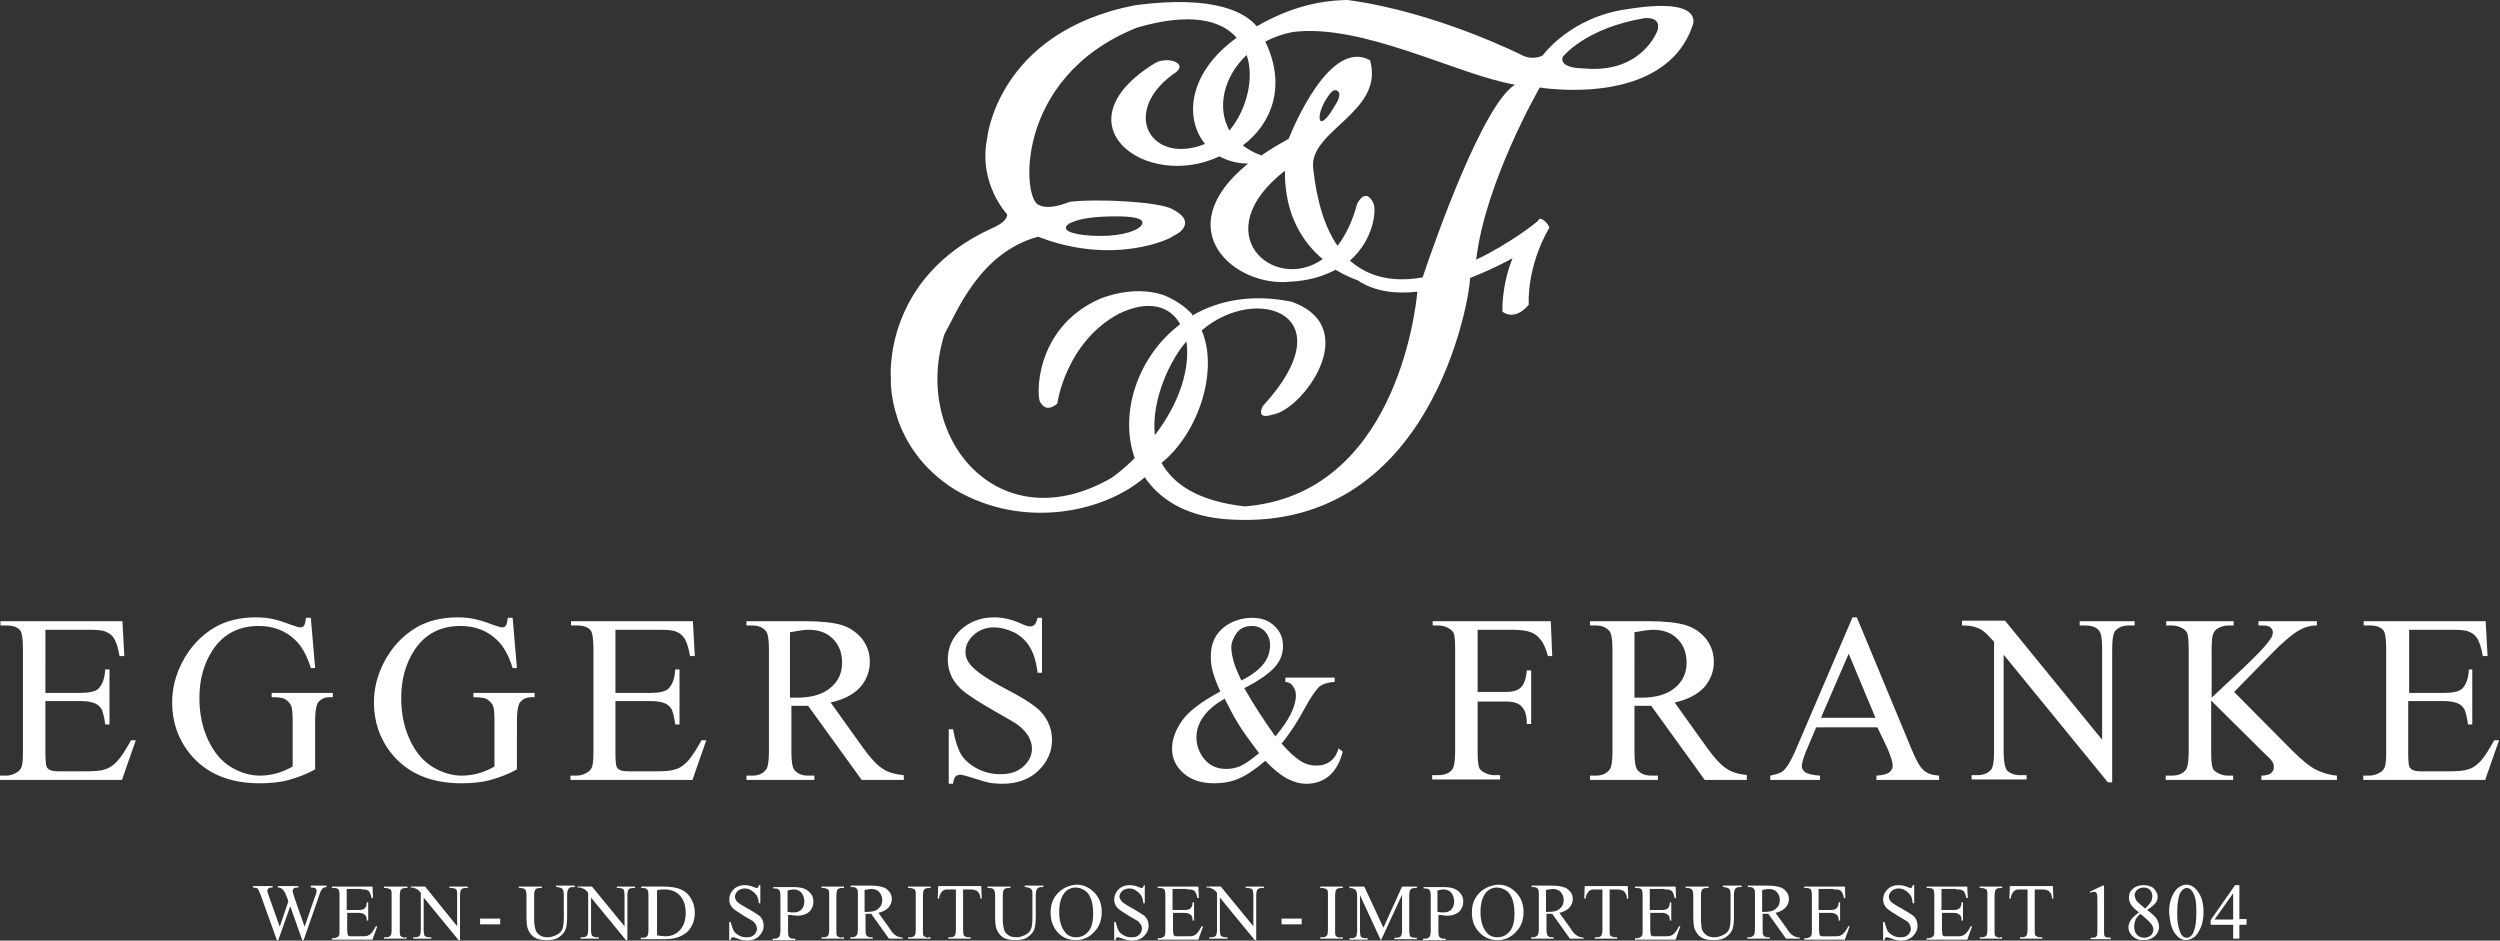
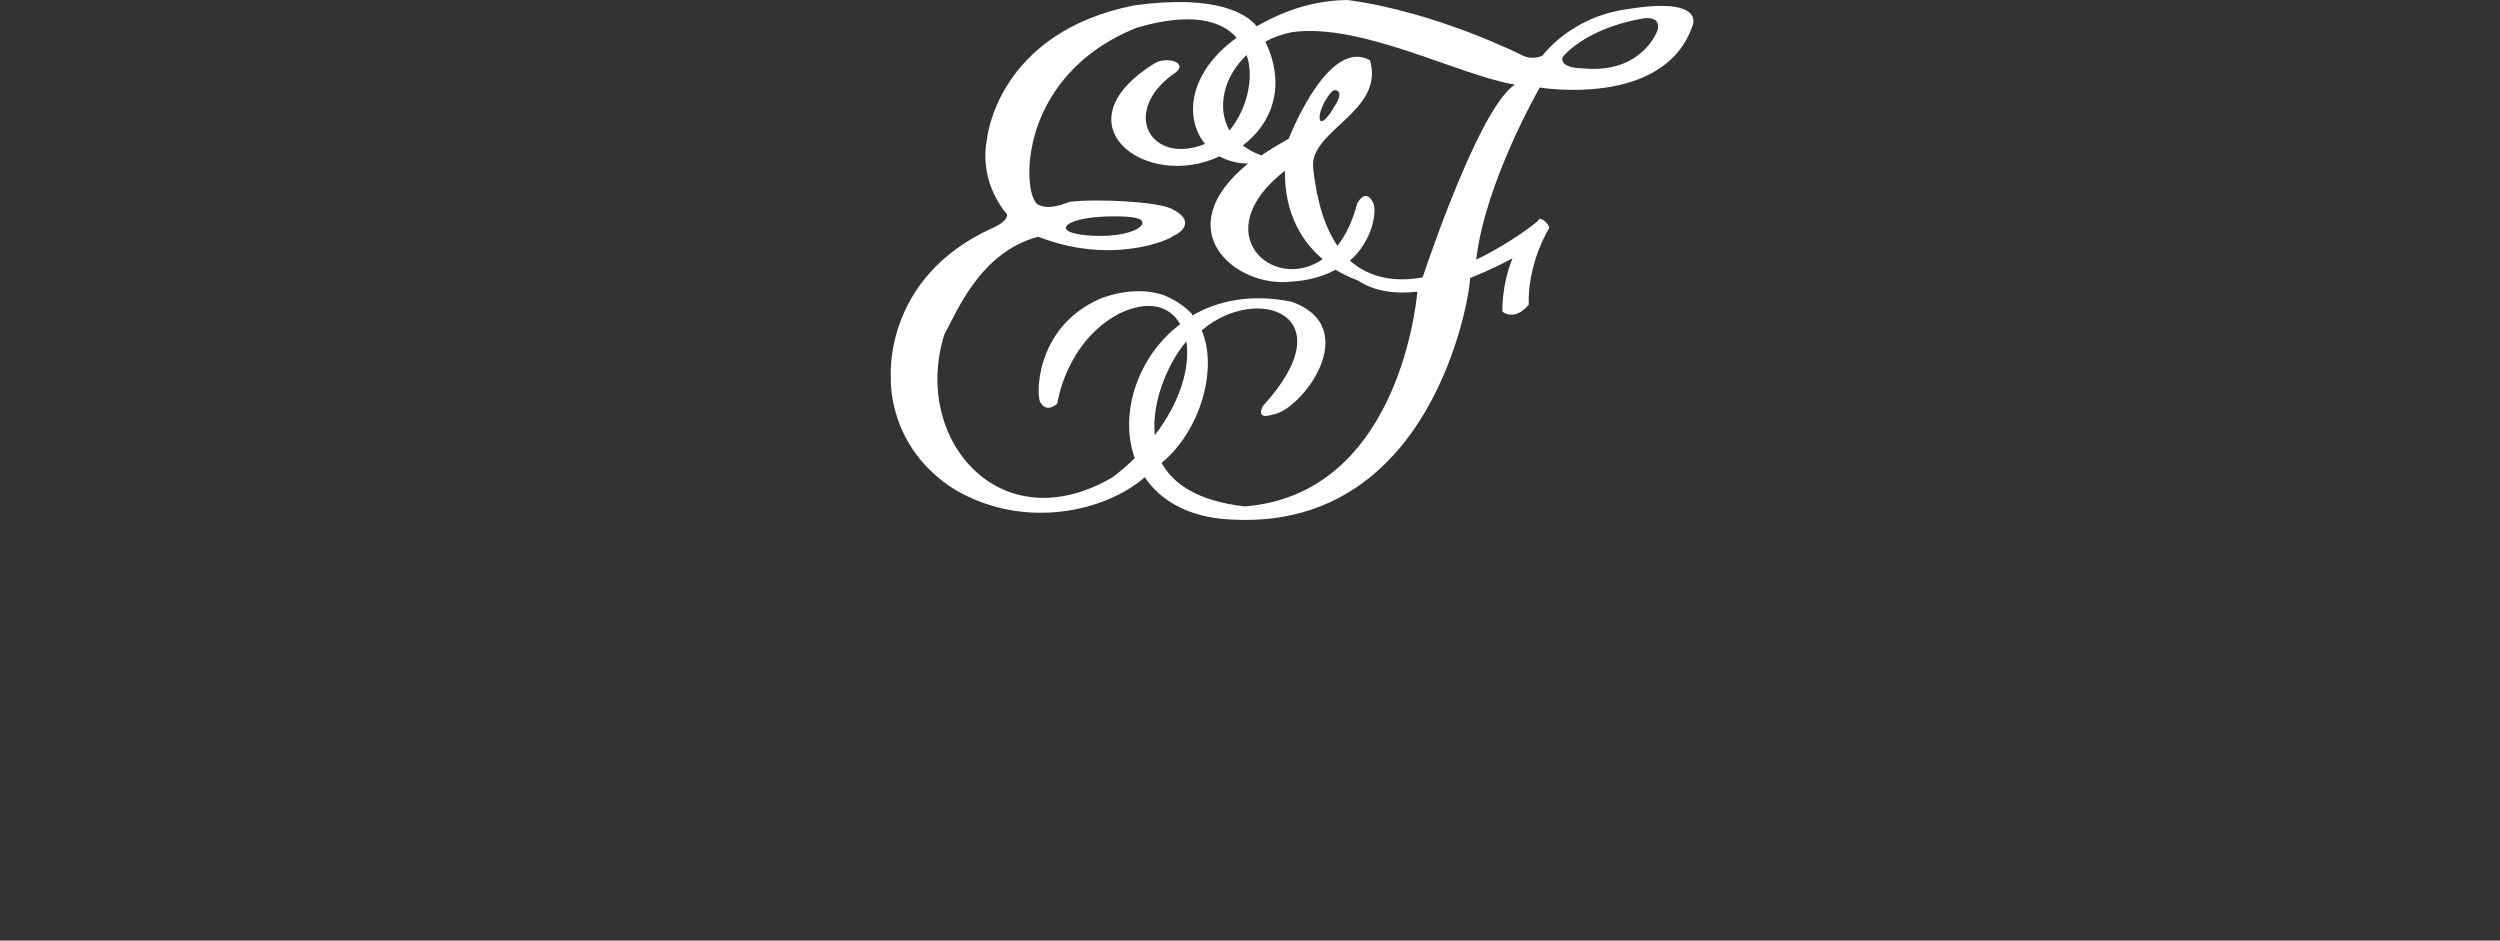
<svg xmlns="http://www.w3.org/2000/svg" xmlns:xlink="http://www.w3.org/1999/xlink" version="1.1" id="Ebene_1" x="0px" y="0px" style="enable-background:new 0 0 1004 650;" xml:space="preserve" viewBox="240.7 170.3 522.8 196.7">
  <rect x="240.7" y="170.3" width="522.8" height="196.7" fill="#333333" stroke="none" />
  <style type="text/css"> .st0{clip-path:url(#SVGID_00000175303942867803613050000016335102132441700785_);fill:#FFFFFF;} .st1{fill:#FFFFFF;} </style>
  <g>
    <defs>
-       <rect id="SVGID_1_" x="240.9" y="299.4" width="522.6" height="67.5" />
-     </defs>
+       </defs>
    <clipPath id="SVGID_00000008125683838194515240000011995780043336361635_">
      <use xlink:href="#SVGID_1_" style="overflow:visible;" />
    </clipPath>
    <path style="clip-path:url(#SVGID_00000008125683838194515240000011995780043336361635_);fill:#FFFFFF;" d="M703.8,362.6l3.9-5.5 v5.5H703.8z M709,362.6v-7.2h-0.9l-5.1,7.3v1h4.7v2.9h1.3v-2.9h1.5v-1.2H709z M696.2,358.6c0.1-1,0.4-1.7,0.8-2.1 c0.3-0.3,0.6-0.5,1-0.5c0.3,0,0.6,0.1,0.8,0.3c0.3,0.3,0.6,0.7,0.8,1.3c0.3,0.8,0.4,1.9,0.4,3.2c0,1.7-0.1,3-0.4,3.9 c-0.2,0.6-0.4,1.1-0.7,1.3c-0.3,0.3-0.6,0.4-0.9,0.4c-0.6,0-1.1-0.4-1.4-1.2c-0.4-1-0.6-2.2-0.6-3.7 C696,360.5,696,359.5,696.2,358.6 M695.2,365c0.7,1.2,1.6,1.9,2.6,1.9c0.5,0,1.1-0.2,1.7-0.6c0.6-0.4,1-1.1,1.4-2 c0.4-0.9,0.6-2,0.6-3.3c0-1.8-0.4-3.3-1.3-4.4c-0.7-0.9-1.4-1.3-2.3-1.3c-0.5,0-1,0.2-1.5,0.5c-0.6,0.4-1.1,1.1-1.5,2 c-0.4,0.9-0.6,2-0.6,3.2C694.4,362.7,694.7,364,695.2,365 M690.7,363.7c0.2,0.3,0.3,0.7,0.3,1c0,0.5-0.2,0.9-0.5,1.2 c-0.4,0.3-0.8,0.5-1.4,0.5c-0.6,0-1.1-0.2-1.5-0.6c-0.4-0.4-0.6-1-0.6-1.7c0-0.5,0.1-1,0.3-1.5c0.2-0.4,0.6-0.9,1-1.2 C689.5,362.4,690.3,363.1,690.7,363.7 M687.9,359.1c-0.3-0.3-0.5-0.5-0.6-0.8c-0.1-0.3-0.2-0.6-0.2-0.8c0-0.4,0.2-0.8,0.5-1.1 c0.4-0.3,0.8-0.5,1.4-0.5c0.6,0,1,0.2,1.3,0.5c0.3,0.3,0.5,0.8,0.5,1.3c0,0.4-0.1,0.8-0.3,1.2c-0.2,0.3-0.6,0.8-1.2,1.4 L687.9,359.1z M686.3,362.7c-0.3,0.5-0.5,1-0.5,1.5c0,0.6,0.2,1.2,0.7,1.7c0.6,0.7,1.4,1,2.5,1c1,0,1.7-0.3,2.3-0.8 c0.6-0.6,0.9-1.2,0.9-2c0-0.6-0.2-1.2-0.6-1.8c-0.3-0.4-0.9-1-1.9-1.7c0.9-0.6,1.5-1.1,1.8-1.5c0.3-0.4,0.4-0.8,0.4-1.3 c0-0.6-0.3-1.2-0.8-1.7c-0.5-0.5-1.3-0.7-2.2-0.7c-0.9,0-1.7,0.3-2.2,0.8c-0.6,0.5-0.8,1.1-0.8,1.8c0,0.5,0.1,0.9,0.4,1.4 c0.2,0.4,0.8,1,1.7,1.7C687.2,361.7,686.6,362.2,686.3,362.7 M677.8,357c0.4-0.2,0.6-0.2,0.8-0.2c0.1,0,0.3,0,0.4,0.1 c0.1,0.1,0.2,0.2,0.2,0.4c0.1,0.2,0.1,0.7,0.1,1.5v6c0,0.7,0,1.1-0.1,1.2c-0.1,0.1-0.2,0.2-0.3,0.3c-0.1,0.1-0.5,0.1-1,0.1v0.3h4.2 v-0.3c-0.5,0-0.8-0.1-1-0.1c-0.2-0.1-0.3-0.2-0.3-0.3c-0.1-0.2-0.1-0.5-0.1-1.2v-9.3h-0.3l-2.7,1.3L677.8,357z M661,355.6l-0.1,2.6 h0.3c0-0.5,0.2-0.9,0.4-1.2c0.2-0.3,0.4-0.5,0.7-0.6c0.2-0.1,0.6-0.1,1.1-0.1h1.3v8.4c0,0.6-0.1,1-0.2,1.2c-0.2,0.3-0.5,0.4-1,0.4 h-0.4v0.3h4.7v-0.3h-0.4c-0.4,0-0.7-0.1-1-0.3c-0.2-0.2-0.2-0.6-0.2-1.3v-8.4h1.6c0.5,0,0.8,0.1,1.1,0.2c0.3,0.1,0.5,0.4,0.7,0.7 c0.1,0.2,0.2,0.5,0.2,1h0.3l-0.1-2.6H661z M658.9,366.4c-0.3,0-0.5-0.1-0.7-0.2c-0.2-0.1-0.3-0.2-0.3-0.3c-0.1-0.2-0.1-0.5-0.1-1.1 v-7.1c0-0.7,0.1-1.1,0.2-1.3c0.2-0.3,0.5-0.4,1-0.4h0.4v-0.3h-4.7v0.3h0.4c0.3,0,0.5,0.1,0.8,0.2c0.2,0.1,0.3,0.2,0.3,0.3 c0.1,0.2,0.1,0.6,0.1,1.1v7.1c0,0.7-0.1,1.1-0.2,1.2c-0.2,0.3-0.5,0.4-1,0.4h-0.4v0.3h4.7v-0.3H658.9z M649.8,356.3 c0.5,0,0.9,0,1.1,0.1c0.3,0.1,0.5,0.3,0.6,0.5c0.1,0.2,0.3,0.6,0.4,1.2h0.3l-0.1-2.4h-8.5v0.3h0.4c0.5,0,0.8,0.1,1,0.3 c0.1,0.2,0.2,0.6,0.2,1.3v7.2c0,0.5,0,0.9-0.1,1.1c-0.1,0.2-0.2,0.3-0.4,0.4c-0.2,0.1-0.5,0.2-0.7,0.2h-0.4v0.3h8.5l1-2.8h-0.3 c-0.3,0.7-0.7,1.2-1,1.5c-0.3,0.3-0.5,0.4-0.8,0.5c-0.3,0.1-0.7,0.1-1.4,0.1h-1.9c-0.3,0-0.5,0-0.6-0.1c-0.1-0.1-0.2-0.1-0.2-0.3 c0-0.1-0.1-0.4-0.1-0.9v-3.6h2.4c0.5,0,0.8,0.1,1,0.2c0.2,0.1,0.4,0.3,0.5,0.4c0.1,0.2,0.2,0.5,0.2,1h0.3V359h-0.3 c0,0.6-0.2,1.1-0.5,1.3c-0.2,0.2-0.6,0.3-1.3,0.3h-2.4v-4.4H649.8z M640.7,355.4c-0.1,0.3-0.1,0.4-0.2,0.5 c-0.1,0.1-0.2,0.1-0.3,0.1c-0.1,0-0.3-0.1-0.6-0.2c-0.7-0.3-1.3-0.4-1.9-0.4c-0.9,0-1.7,0.3-2.3,0.9c-0.6,0.6-0.9,1.3-0.9,2.1 c0,0.4,0.1,0.9,0.3,1.2c0.2,0.4,0.5,0.7,0.9,1c0.4,0.3,1.1,0.7,2,1.3c0.9,0.5,1.5,0.9,1.7,1c0.3,0.2,0.6,0.5,0.7,0.8 c0.1,0.3,0.2,0.6,0.2,0.8c0,0.5-0.2,0.9-0.6,1.3c-0.4,0.4-0.9,0.5-1.6,0.5c-0.6,0-1.1-0.1-1.6-0.4c-0.5-0.3-0.9-0.6-1.1-1 c-0.2-0.4-0.4-1-0.6-1.8h-0.3v3.8h0.3c0-0.3,0.1-0.4,0.2-0.5c0.1-0.1,0.2-0.1,0.3-0.1c0.1,0,0.5,0.1,1,0.3s0.9,0.3,1,0.3 c0.3,0,0.6,0.1,0.9,0.1c1,0,1.9-0.3,2.5-0.9c0.6-0.6,1-1.3,1-2.2c0-0.4-0.1-0.9-0.3-1.3c-0.2-0.4-0.5-0.8-0.9-1 c-0.4-0.3-1.1-0.7-2.1-1.3c-1.3-0.7-2.1-1.2-2.4-1.6c-0.2-0.3-0.3-0.6-0.3-0.9c0-0.4,0.2-0.8,0.6-1.2c0.4-0.3,0.8-0.5,1.4-0.5 c0.5,0,1,0.1,1.4,0.4c0.5,0.3,0.8,0.6,1.1,1c0.3,0.4,0.4,1,0.5,1.7h0.3v-3.8H640.7z M624.2,356.3c0.5,0,0.9,0,1.1,0.1 c0.3,0.1,0.5,0.3,0.6,0.5c0.1,0.2,0.3,0.6,0.4,1.2h0.3l-0.1-2.4H618v0.3h0.4c0.5,0,0.8,0.1,1,0.3c0.1,0.2,0.2,0.6,0.2,1.3v7.2 c0,0.5,0,0.9-0.1,1.1c-0.1,0.2-0.2,0.3-0.4,0.4c-0.2,0.1-0.5,0.2-0.7,0.2H618v0.3h8.5l1-2.8h-0.3c-0.3,0.7-0.7,1.2-1,1.5 c-0.3,0.3-0.5,0.4-0.8,0.5c-0.3,0.1-0.7,0.1-1.4,0.1H622c-0.3,0-0.5,0-0.6-0.1c-0.1-0.1-0.2-0.1-0.2-0.3c0-0.1-0.1-0.4-0.1-0.9 v-3.6h2.4c0.5,0,0.8,0.1,1,0.2c0.2,0.1,0.4,0.3,0.5,0.4c0.1,0.2,0.2,0.5,0.2,1h0.3V359h-0.3c0,0.6-0.2,1.1-0.5,1.3 c-0.2,0.2-0.6,0.3-1.3,0.3h-2.4v-4.4H624.2z M609.3,356.4c0.5-0.1,1-0.2,1.3-0.2c0.7,0,1.3,0.2,1.7,0.7c0.4,0.4,0.6,1,0.6,1.7 c0,0.7-0.3,1.3-0.8,1.7c-0.5,0.5-1.3,0.7-2.4,0.7c-0.1,0-0.1,0-0.2,0c-0.1,0-0.2,0-0.3,0V356.4z M617.1,366.4 c-0.6-0.1-1.1-0.2-1.5-0.5c-0.4-0.2-0.8-0.7-1.3-1.5l-2.3-3.2c0.9-0.2,1.6-0.6,2.1-1.1c0.4-0.5,0.7-1.1,0.7-1.8 c0-0.6-0.2-1.2-0.6-1.6c-0.4-0.5-0.9-0.8-1.4-0.9c-0.6-0.2-1.4-0.3-2.6-0.3h-4v0.3h0.4c0.4,0,0.7,0.1,0.9,0.4 c0.2,0.2,0.2,0.6,0.2,1.3v7.1c0,0.6-0.1,1-0.2,1.2c-0.2,0.3-0.5,0.5-1,0.5h-0.4v0.3h4.7v-0.3h-0.4c-0.4,0-0.7-0.1-0.9-0.4 c-0.2-0.2-0.2-0.6-0.2-1.3v-3.2c0.1,0,0.2,0,0.3,0c0.1,0,0.2,0,0.2,0c0.2,0,0.4,0,0.7,0l3.7,5.2h2.9V366.4z M601.5,355.9 c0.4,0,0.7,0.1,0.9,0.4c0.1,0.2,0.2,0.6,0.2,1.3v4.5c0,1.2-0.1,2-0.3,2.5c-0.2,0.5-0.6,0.9-1.2,1.2c-0.6,0.3-1.2,0.5-1.9,0.5 c-0.6,0-1-0.1-1.4-0.3c-0.4-0.2-0.7-0.5-0.9-0.8c-0.2-0.3-0.4-0.7-0.4-1.3c-0.1-0.6-0.1-1-0.1-1.5v-4.8c0-0.6,0.1-1,0.2-1.2 c0.2-0.3,0.5-0.4,1-0.4h0.4v-0.3h-4.8v0.3h0.4c0.4,0,0.7,0.1,0.9,0.3c0.2,0.2,0.3,0.7,0.3,1.3v4.3c0,1.3,0.1,2.2,0.3,2.7 c0.3,0.7,0.7,1.3,1.3,1.7c0.6,0.4,1.5,0.6,2.7,0.6c1.1,0,2-0.2,2.6-0.7c0.6-0.4,1.1-1,1.3-1.6c0.2-0.6,0.3-1.5,0.3-2.6v-4.5 c0-0.6,0.1-1,0.2-1.2c0.2-0.4,0.6-0.5,1-0.5h0.4v-0.3h-3.9v0.3H601.5z M588.8,356.3c0.5,0,0.9,0,1.1,0.1c0.3,0.1,0.5,0.3,0.6,0.5 c0.1,0.2,0.3,0.6,0.4,1.2h0.3l-0.1-2.4h-8.5v0.3h0.4c0.5,0,0.8,0.1,1,0.3c0.1,0.2,0.2,0.6,0.2,1.3v7.2c0,0.5,0,0.9-0.1,1.1 c-0.1,0.2-0.2,0.3-0.4,0.4c-0.2,0.1-0.5,0.2-0.7,0.2h-0.4v0.3h8.5l1-2.8h-0.3c-0.3,0.7-0.7,1.2-1,1.5c-0.3,0.3-0.5,0.4-0.8,0.5 c-0.3,0.1-0.7,0.1-1.4,0.1h-1.9c-0.3,0-0.5,0-0.6-0.1c-0.1-0.1-0.2-0.1-0.2-0.3c0-0.1-0.1-0.4-0.1-0.9v-3.6h2.4 c0.5,0,0.8,0.1,1,0.2c0.2,0.1,0.4,0.3,0.5,0.4c0.1,0.2,0.2,0.5,0.2,1h0.3V359h-0.3c0,0.6-0.2,1.1-0.5,1.3c-0.2,0.2-0.6,0.3-1.3,0.3 h-2.4v-4.4H588.8z M572.1,355.6l-0.1,2.6h0.3c0-0.5,0.2-0.9,0.4-1.2c0.2-0.3,0.4-0.5,0.7-0.6c0.2-0.1,0.6-0.1,1.1-0.1h1.3v8.4 c0,0.6-0.1,1-0.2,1.2c-0.2,0.3-0.5,0.4-1,0.4h-0.4v0.3h4.7v-0.3h-0.4c-0.4,0-0.7-0.1-1-0.3c-0.2-0.2-0.2-0.6-0.2-1.3v-8.4h1.6 c0.5,0,0.8,0.1,1.1,0.2c0.3,0.1,0.5,0.4,0.7,0.7c0.1,0.2,0.2,0.5,0.2,1h0.3l-0.1-2.6H572.1z M564.1,356.4c0.5-0.1,1-0.2,1.3-0.2 c0.7,0,1.3,0.2,1.7,0.7c0.4,0.4,0.6,1,0.6,1.7c0,0.7-0.3,1.3-0.8,1.7c-0.5,0.5-1.3,0.7-2.4,0.7c0,0-0.1,0-0.2,0c-0.1,0-0.2,0-0.3,0 V356.4z M571.9,366.4c-0.6-0.1-1.1-0.2-1.5-0.5c-0.4-0.2-0.8-0.7-1.3-1.5l-2.3-3.2c0.9-0.2,1.6-0.6,2.1-1.1 c0.4-0.5,0.7-1.1,0.7-1.8c0-0.6-0.2-1.2-0.6-1.6c-0.4-0.5-0.9-0.8-1.4-0.9c-0.6-0.2-1.4-0.3-2.6-0.3h-4v0.3h0.4 c0.4,0,0.7,0.1,0.9,0.4c0.2,0.2,0.2,0.6,0.2,1.3v7.1c0,0.6-0.1,1-0.2,1.2c-0.2,0.3-0.5,0.5-1,0.5h-0.4v0.3h4.7v-0.3h-0.4 c-0.4,0-0.7-0.1-0.9-0.4c-0.1-0.2-0.2-0.6-0.2-1.3v-3.2c0.1,0,0.2,0,0.3,0c0.1,0,0.2,0,0.2,0c0.2,0,0.4,0,0.7,0l3.7,5.2h2.9V366.4z M556.3,357.1c0.7,0.9,1.1,2.3,1.1,4.2c0,1.7-0.3,3-1,3.8c-0.7,0.8-1.5,1.2-2.6,1.2c-1,0-1.8-0.4-2.3-1.1c-0.8-1-1.2-2.4-1.2-4.2 c0-1.8,0.4-3.1,1.1-4c0.6-0.7,1.4-1.1,2.4-1.1C554.9,356,555.7,356.4,556.3,357.1 M550.3,356.8c-1.2,1.1-1.8,2.5-1.8,4.3 c0,1.7,0.5,3.1,1.6,4.2c1,1.1,2.3,1.6,3.8,1.6c1.5,0,2.8-0.6,3.8-1.7c1.1-1.1,1.6-2.5,1.6-4.2c0-1.6-0.5-3-1.6-4.1 c-1.1-1.1-2.3-1.6-3.7-1.6C552.6,355.4,551.3,355.9,550.3,356.8 M541.4,356.5c0.4-0.1,0.8-0.2,1.1-0.2c0.5,0,0.9,0.1,1.2,0.3 c0.4,0.2,0.6,0.5,0.8,0.9c0.2,0.4,0.3,0.9,0.3,1.3c0,0.7-0.2,1.3-0.6,1.7c-0.4,0.4-0.9,0.6-1.5,0.6c-0.2,0-0.3,0-0.6,0 c-0.2,0-0.5-0.1-0.8-0.1V356.5z M542.4,361.7c0.3,0,0.6,0.1,0.9,0.1c1.1,0,1.9-0.3,2.5-0.8c0.6-0.6,0.9-1.3,0.9-2.2 c0-0.7-0.2-1.2-0.6-1.7c-0.4-0.5-0.9-0.8-1.4-1c-0.6-0.2-1.3-0.3-2.3-0.3h-4v0.3h0.4c0.4,0,0.7,0.1,0.9,0.4 c0.1,0.2,0.2,0.6,0.2,1.3v7.1c0,0.6-0.1,1-0.2,1.2c-0.2,0.3-0.5,0.5-1,0.5h-0.4v0.3h4.7v-0.3h-0.4c-0.4,0-0.7-0.1-0.9-0.4 c-0.2-0.2-0.2-0.6-0.2-1.3v-3.2C541.7,361.6,542.1,361.6,542.4,361.7 M529.6,366.7l4.3-9.3v7.4c0,0.6-0.1,1-0.2,1.2 c-0.2,0.3-0.5,0.4-1,0.4h-0.4v0.3h4.7v-0.3h-0.4c-0.4,0-0.8-0.1-1-0.3c-0.1-0.2-0.2-0.6-0.2-1.3v-7.2c0-0.6,0.1-1,0.2-1.2 c0.2-0.3,0.5-0.4,1-0.4h0.4v-0.3h-3.1l-3.9,8.6l-4-8.6h-3.1v0.3c0.5,0,0.8,0.1,1,0.2c0.2,0.1,0.3,0.2,0.4,0.4 c0.1,0.2,0.2,0.6,0.2,1.1v7.2c0,0.6-0.1,1-0.2,1.2c-0.2,0.3-0.5,0.4-1,0.4h-0.4v0.3h3.8v-0.3h-0.4c-0.4,0-0.8-0.1-1-0.3 c-0.1-0.2-0.2-0.6-0.2-1.3v-7.4l4.3,9.3H529.6z M521,366.4c-0.3,0-0.5-0.1-0.7-0.2c-0.2-0.1-0.3-0.2-0.3-0.3 c-0.1-0.2-0.1-0.5-0.1-1.1v-7.1c0-0.7,0.1-1.1,0.2-1.3c0.2-0.3,0.5-0.4,1-0.4h0.4v-0.3h-4.7v0.3h0.4c0.3,0,0.5,0.1,0.8,0.2 c0.2,0.1,0.3,0.2,0.3,0.3c0.1,0.2,0.1,0.6,0.1,1.1v7.1c0,0.7-0.1,1.1-0.2,1.2c-0.2,0.3-0.5,0.4-1,0.4h-0.4v0.3h4.7v-0.3H521z M508.7,363.6h4.2v-1.2h-4.2V363.6z M493.1,355.9c0.3,0,0.6,0,0.7,0.1c0.3,0.1,0.6,0.2,0.7,0.3c0.2,0.1,0.4,0.4,0.7,0.7v7.7 c0,0.6-0.1,1-0.2,1.2c-0.2,0.3-0.5,0.4-1,0.4h-0.4v0.3h3.8v-0.3h-0.4c-0.4,0-0.7-0.1-1-0.3c-0.1-0.2-0.2-0.6-0.2-1.3V358l7.3,8.9 h0.3v-9.3c0-0.6,0.1-1,0.2-1.2c0.2-0.3,0.5-0.4,1-0.4h0.4v-0.3h-3.8v0.3h0.4c0.4,0,0.8,0.1,1,0.3c0.1,0.2,0.2,0.6,0.2,1.3v6.4 l-6.8-8.3h-3V355.9z M489,356.3c0.6,0,0.9,0,1.1,0.1c0.3,0.1,0.5,0.3,0.6,0.5c0.1,0.2,0.3,0.6,0.4,1.2h0.3l-0.1-2.4h-8.5v0.3h0.4 c0.5,0,0.8,0.1,1,0.3c0.1,0.2,0.2,0.6,0.2,1.3v7.2c0,0.5,0,0.9-0.1,1.1c-0.1,0.2-0.2,0.3-0.4,0.4c-0.2,0.1-0.5,0.2-0.7,0.2h-0.4 v0.3h8.5l1-2.8h-0.3c-0.4,0.7-0.7,1.2-1,1.5c-0.3,0.3-0.5,0.4-0.8,0.5c-0.3,0.1-0.7,0.1-1.4,0.1h-1.9c-0.3,0-0.5,0-0.6-0.1 c-0.1-0.1-0.2-0.1-0.2-0.3c0-0.1-0.1-0.4-0.1-0.9v-3.6h2.4c0.5,0,0.8,0.1,1,0.2c0.2,0.1,0.4,0.3,0.5,0.4c0.1,0.2,0.2,0.5,0.2,1h0.3 V359h-0.3c0,0.6-0.2,1.1-0.5,1.3c-0.2,0.2-0.6,0.3-1.3,0.3h-2.4v-4.4H489z M479.9,355.4c-0.1,0.3-0.1,0.4-0.2,0.5 c-0.1,0.1-0.2,0.1-0.3,0.1c-0.1,0-0.3-0.1-0.6-0.2c-0.7-0.3-1.3-0.4-1.9-0.4c-0.9,0-1.7,0.3-2.3,0.9c-0.6,0.6-0.9,1.3-0.9,2.1 c0,0.4,0.1,0.9,0.3,1.2c0.2,0.4,0.5,0.7,0.9,1c0.4,0.3,1.1,0.7,2,1.3c0.9,0.5,1.5,0.9,1.7,1c0.3,0.2,0.5,0.5,0.7,0.8 c0.2,0.3,0.2,0.6,0.2,0.8c0,0.5-0.2,0.9-0.6,1.3c-0.4,0.4-0.9,0.5-1.6,0.5c-0.6,0-1.1-0.1-1.6-0.4c-0.5-0.3-0.9-0.6-1.1-1 c-0.2-0.4-0.4-1-0.6-1.8h-0.3v3.8h0.3c0-0.3,0.1-0.4,0.2-0.5c0.1-0.1,0.2-0.1,0.3-0.1c0.1,0,0.5,0.1,1,0.3c0.5,0.2,0.9,0.3,1,0.3 c0.3,0,0.6,0.1,0.9,0.1c1,0,1.9-0.3,2.5-0.9c0.6-0.6,1-1.3,1-2.2c0-0.4-0.1-0.9-0.3-1.3c-0.2-0.4-0.5-0.8-0.9-1 c-0.4-0.3-1.1-0.7-2.1-1.3c-1.3-0.7-2.1-1.2-2.4-1.6c-0.2-0.3-0.4-0.6-0.4-0.9c0-0.4,0.2-0.8,0.6-1.2c0.4-0.3,0.8-0.5,1.4-0.5 c0.5,0,1,0.1,1.4,0.4c0.5,0.3,0.8,0.6,1.1,1c0.3,0.4,0.4,1,0.5,1.7h0.3v-3.8H479.9z M468.2,357.1c0.7,0.9,1.1,2.3,1.1,4.2 c0,1.7-0.3,3-1,3.8c-0.7,0.8-1.5,1.2-2.6,1.2c-1,0-1.8-0.4-2.3-1.1c-0.8-1-1.2-2.4-1.2-4.2c0-1.8,0.4-3.1,1.1-4 c0.6-0.7,1.4-1.1,2.4-1.1C466.8,356,467.6,356.4,468.2,357.1 M462.2,356.8c-1.2,1.1-1.8,2.5-1.8,4.3c0,1.7,0.5,3.1,1.5,4.2 c1,1.1,2.3,1.6,3.8,1.6c1.5,0,2.8-0.6,3.8-1.7c1.1-1.1,1.6-2.5,1.6-4.2c0-1.6-0.5-3-1.6-4.1c-1.1-1.1-2.3-1.6-3.7-1.6 C464.4,355.4,463.2,355.9,462.2,356.8 M455.5,355.9c0.4,0,0.7,0.1,0.9,0.4c0.2,0.2,0.2,0.6,0.2,1.3v4.5c0,1.2-0.1,2-0.3,2.5 c-0.2,0.5-0.6,0.9-1.2,1.2c-0.6,0.3-1.2,0.5-1.9,0.5c-0.6,0-1-0.1-1.4-0.3c-0.4-0.2-0.7-0.5-0.9-0.8c-0.2-0.3-0.3-0.7-0.4-1.3 c-0.1-0.6-0.1-1-0.1-1.5v-4.8c0-0.6,0.1-1,0.2-1.2c0.2-0.3,0.5-0.4,1-0.4h0.4v-0.3h-4.8v0.3h0.4c0.4,0,0.7,0.1,0.9,0.3 c0.2,0.2,0.3,0.7,0.3,1.3v4.3c0,1.3,0.1,2.2,0.3,2.7c0.3,0.7,0.7,1.3,1.3,1.7c0.6,0.4,1.5,0.6,2.7,0.6c1.1,0,2-0.2,2.6-0.7 c0.6-0.4,1.1-1,1.3-1.6c0.2-0.6,0.3-1.5,0.3-2.6v-4.5c0-0.6,0.1-1,0.2-1.2c0.2-0.4,0.6-0.5,1-0.5h0.4v-0.3H455v0.3H455.5z M436.9,355.6l-0.1,2.6h0.3c0-0.5,0.2-0.9,0.4-1.2c0.2-0.3,0.4-0.5,0.7-0.6c0.2-0.1,0.6-0.1,1.1-0.1h1.3v8.4c0,0.6-0.1,1-0.2,1.2 c-0.2,0.3-0.5,0.4-1,0.4H439v0.3h4.7v-0.3h-0.4c-0.4,0-0.7-0.1-1-0.3c-0.1-0.2-0.2-0.6-0.2-1.3v-8.4h1.6c0.5,0,0.8,0.1,1.1,0.2 c0.3,0.1,0.5,0.4,0.7,0.7c0.1,0.2,0.2,0.5,0.2,1h0.3l-0.1-2.6H436.9z M434.8,366.4c-0.3,0-0.5-0.1-0.7-0.2 c-0.2-0.1-0.3-0.2-0.3-0.3c-0.1-0.2-0.1-0.5-0.1-1.1v-7.1c0-0.7,0.1-1.1,0.2-1.3c0.2-0.3,0.5-0.4,1-0.4h0.4v-0.3h-4.7v0.3h0.4 c0.3,0,0.5,0.1,0.8,0.2c0.2,0.1,0.3,0.2,0.3,0.3c0.1,0.2,0.1,0.6,0.1,1.1v7.1c0,0.7-0.1,1.1-0.2,1.2c-0.2,0.3-0.5,0.4-1,0.4h-0.4 v0.3h4.7v-0.3H434.8z M421.6,356.4c0.5-0.1,1-0.2,1.3-0.2c0.7,0,1.3,0.2,1.7,0.7c0.4,0.4,0.6,1,0.6,1.7c0,0.7-0.3,1.3-0.8,1.7 c-0.5,0.5-1.3,0.7-2.4,0.7c0,0-0.1,0-0.2,0c-0.1,0-0.2,0-0.3,0V356.4z M429.5,366.4c-0.6-0.1-1.1-0.2-1.5-0.5 c-0.4-0.2-0.8-0.7-1.3-1.5l-2.3-3.2c0.9-0.2,1.6-0.6,2.1-1.1c0.4-0.5,0.7-1.1,0.7-1.8c0-0.6-0.2-1.2-0.6-1.6 c-0.4-0.5-0.9-0.8-1.4-0.9c-0.6-0.2-1.4-0.3-2.6-0.3h-4v0.3h0.4c0.4,0,0.7,0.1,0.9,0.4c0.2,0.2,0.2,0.6,0.2,1.3v7.1 c0,0.6-0.1,1-0.2,1.2c-0.2,0.3-0.5,0.5-1,0.5h-0.4v0.3h4.7v-0.3h-0.4c-0.4,0-0.7-0.1-0.9-0.4c-0.2-0.2-0.2-0.6-0.2-1.3v-3.2 c0.1,0,0.2,0,0.3,0c0.1,0,0.2,0,0.2,0c0.2,0,0.4,0,0.7,0l3.7,5.2h2.9V366.4z M416.7,366.4c-0.3,0-0.5-0.1-0.7-0.2 c-0.2-0.1-0.3-0.2-0.3-0.3c-0.1-0.2-0.1-0.5-0.1-1.1v-7.1c0-0.7,0.1-1.1,0.2-1.3c0.2-0.3,0.5-0.4,1-0.4h0.4v-0.3h-4.7v0.3h0.4 c0.3,0,0.5,0.1,0.8,0.2c0.2,0.1,0.3,0.2,0.3,0.3c0.1,0.2,0.1,0.6,0.1,1.1v7.1c0,0.7-0.1,1.1-0.2,1.2c-0.2,0.3-0.5,0.4-1,0.4h-0.4 v0.3h4.7v-0.3H416.7z M405.5,356.5c0.4-0.1,0.8-0.2,1.1-0.2c0.5,0,0.9,0.1,1.2,0.3c0.4,0.2,0.6,0.5,0.8,0.9 c0.2,0.4,0.3,0.9,0.3,1.3c0,0.7-0.2,1.3-0.6,1.7c-0.4,0.4-0.9,0.6-1.5,0.6c-0.2,0-0.3,0-0.6,0c-0.2,0-0.5-0.1-0.8-0.1V356.5z M406.5,361.7c0.3,0,0.6,0.1,0.9,0.1c1.1,0,1.9-0.3,2.5-0.8c0.6-0.6,0.9-1.3,0.9-2.2c0-0.7-0.2-1.2-0.6-1.7c-0.4-0.5-0.9-0.8-1.4-1 c-0.6-0.2-1.4-0.3-2.3-0.3h-4.1v0.3h0.4c0.4,0,0.7,0.1,0.9,0.4c0.1,0.2,0.2,0.6,0.2,1.3v7.1c0,0.6-0.1,1-0.2,1.2 c-0.2,0.3-0.5,0.5-1,0.5h-0.4v0.3h4.7v-0.3h-0.4c-0.4,0-0.7-0.1-0.9-0.4c-0.2-0.2-0.2-0.6-0.2-1.3v-3.2 C405.8,361.6,406.1,361.6,406.5,361.7 M399.4,355.4c-0.1,0.3-0.1,0.4-0.2,0.5c-0.1,0.1-0.2,0.1-0.3,0.1c-0.1,0-0.3-0.1-0.6-0.2 c-0.7-0.3-1.3-0.4-1.9-0.4c-0.9,0-1.7,0.3-2.3,0.9c-0.6,0.6-0.9,1.3-0.9,2.1c0,0.4,0.1,0.9,0.3,1.2c0.2,0.4,0.5,0.7,0.9,1 c0.4,0.3,1.1,0.7,2,1.3c0.9,0.5,1.5,0.9,1.7,1c0.3,0.2,0.5,0.5,0.7,0.8c0.1,0.3,0.2,0.6,0.2,0.8c0,0.5-0.2,0.9-0.6,1.3 c-0.4,0.4-0.9,0.5-1.6,0.5c-0.6,0-1.1-0.1-1.6-0.4c-0.5-0.3-0.9-0.6-1.1-1c-0.2-0.4-0.4-1-0.6-1.8h-0.3v3.8h0.3 c0-0.3,0.1-0.4,0.2-0.5c0.1-0.1,0.2-0.1,0.3-0.1c0.1,0,0.5,0.1,1,0.3c0.5,0.2,0.9,0.3,1,0.3c0.3,0,0.6,0.1,0.9,0.1 c1,0,1.9-0.3,2.5-0.9c0.6-0.6,1-1.3,1-2.2c0-0.4-0.1-0.9-0.3-1.3c-0.2-0.4-0.5-0.8-0.9-1c-0.4-0.3-1.1-0.7-2.1-1.3 c-1.3-0.7-2.1-1.2-2.4-1.6c-0.2-0.3-0.3-0.6-0.3-0.9c0-0.4,0.2-0.8,0.6-1.2c0.4-0.3,0.8-0.5,1.4-0.5c0.5,0,1,0.1,1.4,0.4 c0.5,0.3,0.8,0.6,1.1,1c0.3,0.4,0.4,1,0.5,1.7h0.3v-3.8H399.4z M378,356.5c0.6-0.2,1.2-0.2,1.7-0.2c1.3,0,2.4,0.4,3.2,1.3 c0.8,0.9,1.2,2.1,1.2,3.6c0,1.5-0.4,2.7-1.2,3.6c-0.8,0.9-1.9,1.3-3.1,1.3c-0.5,0-1-0.1-1.7-0.2V356.5z M379.8,366.7 c2.1,0,3.7-0.6,4.8-1.7c0.9-1,1.4-2.3,1.4-3.8c0-1.2-0.3-2.2-0.8-3c-0.5-0.9-1.2-1.5-2.1-1.9c-0.9-0.4-2.1-0.6-3.8-0.6h-4.5v0.3 h0.4c0.4,0,0.7,0.1,0.9,0.4c0.2,0.2,0.2,0.6,0.2,1.3v7.1c0,0.6-0.1,1-0.2,1.2c-0.2,0.3-0.5,0.4-1,0.4h-0.4v0.3H379.8z M361.6,355.9 c0.3,0,0.6,0,0.7,0.1c0.3,0.1,0.6,0.2,0.7,0.3c0.2,0.1,0.4,0.4,0.7,0.7v7.7c0,0.6-0.1,1-0.2,1.2c-0.2,0.3-0.5,0.4-1,0.4h-0.4v0.3 h3.8v-0.3h-0.4c-0.4,0-0.7-0.1-1-0.3c-0.1-0.2-0.2-0.6-0.2-1.3V358l7.3,8.9h0.3v-9.3c0-0.6,0.1-1,0.2-1.2c0.2-0.3,0.5-0.4,1-0.4 h0.4v-0.3h-3.8v0.3h0.4c0.4,0,0.8,0.1,1,0.3c0.1,0.2,0.2,0.6,0.2,1.3v6.4l-6.8-8.3h-3V355.9z M357.5,355.9c0.4,0,0.7,0.1,0.9,0.4 c0.1,0.2,0.2,0.6,0.2,1.3v4.5c0,1.2-0.1,2-0.3,2.5c-0.2,0.5-0.6,0.9-1.2,1.2c-0.6,0.3-1.2,0.5-1.9,0.5c-0.6,0-1-0.1-1.4-0.3 c-0.4-0.2-0.7-0.5-0.9-0.8c-0.2-0.3-0.3-0.7-0.4-1.3c-0.1-0.6-0.1-1-0.1-1.5v-4.8c0-0.6,0.1-1,0.2-1.2c0.2-0.3,0.5-0.4,1-0.4h0.4 v-0.3h-4.8v0.3h0.4c0.4,0,0.7,0.1,0.9,0.3c0.2,0.2,0.3,0.7,0.3,1.3v4.3c0,1.3,0.1,2.2,0.3,2.7c0.3,0.7,0.7,1.3,1.3,1.7 c0.6,0.4,1.5,0.6,2.7,0.6c1.1,0,2-0.2,2.6-0.7c0.6-0.4,1.1-1,1.3-1.6c0.2-0.6,0.3-1.5,0.3-2.6v-4.5c0-0.6,0.1-1,0.2-1.2 c0.2-0.4,0.6-0.5,1-0.5h0.4v-0.3h-3.9v0.3H357.5z M341.1,363.6h4.2v-1.2h-4.2V363.6z M326.6,355.9c0.3,0,0.6,0,0.7,0.1 c0.3,0.1,0.6,0.2,0.7,0.3c0.2,0.1,0.4,0.4,0.7,0.7v7.7c0,0.6-0.1,1-0.2,1.2c-0.2,0.3-0.5,0.4-1,0.4h-0.4v0.3h3.8v-0.3h-0.4 c-0.4,0-0.8-0.1-1-0.3c-0.1-0.2-0.2-0.6-0.2-1.3V358l7.3,8.9h0.3v-9.3c0-0.6,0.1-1,0.2-1.2c0.2-0.3,0.5-0.4,1-0.4h0.4v-0.3h-3.8 v0.3h0.4c0.4,0,0.8,0.1,1,0.3c0.2,0.2,0.2,0.6,0.2,1.3v6.4l-6.7-8.3h-3V355.9z M325.4,366.4c-0.3,0-0.5-0.1-0.7-0.2 c-0.2-0.1-0.3-0.2-0.3-0.3c-0.1-0.2-0.1-0.5-0.1-1.1v-7.1c0-0.7,0.1-1.1,0.2-1.3c0.2-0.3,0.5-0.4,1-0.4h0.4v-0.3H321v0.3h0.4 c0.3,0,0.5,0.1,0.8,0.2c0.2,0.1,0.3,0.2,0.3,0.3c0.1,0.2,0.1,0.6,0.1,1.1v7.1c0,0.7-0.1,1.1-0.2,1.2c-0.2,0.3-0.5,0.4-1,0.4H321 v0.3h4.7v-0.3H325.4z M316.3,356.3c0.5,0,0.9,0,1.1,0.1c0.3,0.1,0.5,0.3,0.6,0.5c0.1,0.2,0.3,0.6,0.4,1.2h0.3l-0.1-2.4h-8.5v0.3 h0.4c0.5,0,0.8,0.1,1,0.3c0.1,0.2,0.2,0.6,0.2,1.3v7.2c0,0.5,0,0.9-0.1,1.1c-0.1,0.2-0.2,0.3-0.4,0.4c-0.2,0.1-0.5,0.2-0.7,0.2 h-0.4v0.3h8.5l1-2.8h-0.3c-0.4,0.7-0.7,1.2-1,1.5c-0.3,0.3-0.5,0.4-0.8,0.5c-0.3,0.1-0.7,0.1-1.4,0.1h-1.9c-0.3,0-0.5,0-0.6-0.1 c-0.1-0.1-0.2-0.1-0.2-0.3c0-0.1-0.1-0.4-0.1-0.9v-3.6h2.4c0.5,0,0.8,0.1,1,0.2c0.2,0.1,0.4,0.3,0.5,0.4c0.1,0.2,0.2,0.5,0.2,1h0.3 V359h-0.3c0,0.6-0.2,1.1-0.5,1.3c-0.2,0.2-0.6,0.3-1.3,0.3h-2.4v-4.4H316.3z M305.7,355.6v0.3c0.3,0,0.6,0,0.8,0.1 c0.1,0,0.2,0.1,0.3,0.2c0.1,0.1,0.1,0.2,0.1,0.4c0,0.3-0.1,0.7-0.4,1.4l-2.1,6.1l-2.1-6c-0.2-0.7-0.4-1.2-0.4-1.5 c0-0.2,0.1-0.4,0.2-0.5c0.1-0.1,0.4-0.2,0.7-0.2h0.3v-0.3h-4.3v0.3c0.2,0,0.4,0,0.5,0.1c0.1,0,0.3,0.1,0.4,0.2 c0.1,0.1,0.2,0.2,0.3,0.3c0.1,0.2,0.3,0.4,0.4,0.7l0.3,0.7l0.3,0.9l-1.8,5.3l-2.2-6.2c-0.2-0.7-0.4-1.1-0.4-1.3 c0-0.2,0.1-0.3,0.2-0.5c0.2-0.1,0.4-0.2,0.7-0.2h0.2v-0.3h-4.1v0.3c0.3,0,0.6,0.1,0.8,0.1c0.2,0.1,0.3,0.3,0.4,0.5 c0.1,0.1,0.2,0.5,0.5,1.2l3.3,9.2h0.3l2.5-7.1l2.5,7.1h0.3l3.1-8.9c0.2-0.7,0.4-1.2,0.5-1.4c0.2-0.3,0.3-0.5,0.5-0.6 c0.2-0.1,0.4-0.2,0.7-0.2v-0.3H305.7z" />
-     <path style="clip-path:url(#SVGID_00000008125683838194515240000011995780043336361635_);fill:#FFFFFF;" d="M753.6,302 c1.6,0,2.8,0.1,3.4,0.4c0.8,0.3,1.4,0.8,1.8,1.5c0.4,0.7,0.8,1.8,1.1,3.6h1l-0.4-7.3h-25.5v0.9h1.2c1.4,0,2.3,0.3,2.9,1 c0.4,0.5,0.6,1.8,0.6,3.9v21.5c0,1.6-0.1,2.7-0.3,3.2c-0.2,0.5-0.5,0.9-1.1,1.2c-0.7,0.4-1.4,0.6-2.2,0.6h-1.2v0.9h25.5l2.9-8.3h-1 c-1.1,2-2.1,3.6-3.1,4.6c-0.8,0.8-1.6,1.3-2.4,1.5c-0.8,0.3-2.2,0.4-4.1,0.4h-5.6c-0.9,0-1.5-0.1-1.9-0.3c-0.3-0.2-0.6-0.4-0.7-0.8 c-0.1-0.3-0.2-1.2-0.2-2.7v-10.9h7.3c1.4,0,2.4,0.2,3.1,0.5c0.7,0.3,1.1,0.8,1.4,1.3c0.2,0.5,0.5,1.5,0.7,3.1h0.9v-11.5H757 c-0.1,1.9-0.6,3.2-1.4,4c-0.6,0.6-1.9,0.9-3.8,0.9h-7.3V302H753.6z M712.9,309.9c2.9-3,4.6-4.7,5-5c1.2-1.1,2.3-2,3.1-2.5 c0.8-0.5,1.6-0.9,2.2-1c0.6-0.2,1.2-0.3,2-0.3v-0.9H713v0.9h0.8c0.8,0,1.4,0.1,1.7,0.4c0.3,0.3,0.5,0.6,0.5,1 c0,0.5-0.2,1.1-0.7,1.7c-1,1.5-3.9,4.4-8.8,8.9c-1.9,1.8-3,2.8-3.3,3.1v-10.1c0-1.6,0.1-2.7,0.3-3.2c0.2-0.5,0.5-0.9,1-1.2 c0.7-0.4,1.5-0.6,2.2-0.6h1.1v-0.9h-14.1v0.9h1.2c0.8,0,1.5,0.2,2.2,0.6c0.5,0.3,0.8,0.6,1,1c0.2,0.6,0.3,1.7,0.3,3.4v21.4 c0,2-0.2,3.2-0.6,3.8c-0.6,0.8-1.6,1.2-3,1.2h-1.2v0.9h14.1v-0.9h-1.1c-0.8,0-1.5-0.2-2.2-0.6c-0.5-0.3-0.9-0.6-1-1.1 c-0.2-0.5-0.3-1.6-0.3-3.3v-10.7l11.4,11.3c0.9,0.8,1.4,1.4,1.5,1.7c0.2,0.3,0.2,0.7,0.2,1.1c0,0.4-0.2,0.7-0.6,1.1 c-0.4,0.3-1.1,0.5-2,0.5v0.9h15.8v-0.9c-1.4-0.1-2.8-0.5-4.3-1.2c-1.4-0.7-3.1-2.1-5.1-4.1L707.9,315L712.9,309.9z M651.1,301.1 c1,0,1.7,0.1,2.2,0.2c1,0.3,1.7,0.6,2.2,1c0.5,0.4,1.2,1.1,2.2,2.2v23c0,1.9-0.2,3-0.5,3.6c-0.6,0.8-1.6,1.3-3,1.3H653v0.9h11.5 v-0.9h-1.2c-1.3,0-2.2-0.3-2.9-1c-0.4-0.5-0.7-1.8-0.7-3.8v-20.4l21.8,26.7h0.9v-27.9c0-1.9,0.2-3,0.5-3.6c0.6-0.8,1.6-1.3,3-1.3 h1.2v-0.9h-11.5v0.9h1.1c1.3,0,2.3,0.3,2.9,1c0.5,0.5,0.7,1.8,0.7,3.8V325l-20.3-24.9h-9V301.1z M621.5,320.4l5.8-13.4l5.6,13.4 H621.5z M635.5,327c0.6,1.5,1,2.7,1,3.4c0,0.5-0.2,1-0.7,1.4c-0.5,0.4-1.4,0.6-2.7,0.7v0.9h13.1v-0.9c-1.4-0.1-2.4-0.4-3.2-1.1 c-0.8-0.7-1.6-2.1-2.5-4.3L629,299.4h-0.9l-11.7,27.3c-1,2.4-1.9,4-2.8,4.8c-0.4,0.4-1.3,0.7-2.7,1v0.9h10.4v-0.9 c-1.6-0.1-2.6-0.4-3.1-0.7c-0.5-0.4-0.7-0.8-0.7-1.3c0-0.6,0.3-1.6,0.8-2.9l2.2-5.2h12.8L635.5,327z M582.6,302.5 c1.6-0.3,2.9-0.5,3.8-0.5c2.1,0,3.8,0.6,5.1,1.9c1.3,1.3,1.9,3,1.9,5c0,2.1-0.8,3.9-2.4,5.2c-1.6,1.4-4,2.1-7.1,2.1 c-0.1,0-0.3,0-0.6,0c-0.2,0-0.5,0-0.8,0V302.5z M606.1,332.4c-1.8-0.2-3.3-0.6-4.4-1.4c-1.1-0.7-2.5-2.2-4-4.3l-6.8-9.5 c2.8-0.6,4.8-1.7,6.2-3.2c1.3-1.5,2-3.3,2-5.3c0-1.9-0.6-3.5-1.7-4.9c-1.2-1.4-2.6-2.3-4.3-2.8c-1.7-0.5-4.3-0.8-7.8-0.8h-12.1v0.9 h1.2c1.3,0,2.2,0.4,2.8,1.1c0.5,0.5,0.7,1.8,0.7,3.9v21.4c0,1.9-0.2,3.1-0.5,3.6c-0.6,0.9-1.6,1.4-3,1.4h-1.2v0.9h14.2v-0.9H586 c-1.2,0-2.2-0.4-2.8-1.1c-0.5-0.5-0.7-1.8-0.7-3.9v-9.6c0.3,0,0.5,0,0.8,0c0.2,0,0.5,0,0.7,0c0.5,0,1.2,0,2,0l11.2,15.5h8.8V332.4z M557,302c1.7,0,3,0.2,3.8,0.5c0.8,0.3,1.5,0.8,2.1,1.6c0.6,0.7,1.1,1.9,1.5,3.4h0.9l-0.3-7.3h-24.7v0.9h1.2c0.8,0,1.5,0.2,2.2,0.6 c0.5,0.3,0.8,0.6,1,1c0.2,0.5,0.3,1.6,0.3,3.3v21.4c0,2-0.2,3.2-0.6,3.8c-0.6,0.8-1.6,1.2-3,1.2h-1.2v0.9h14.2v-0.9h-1.2 c-0.8,0-1.5-0.2-2.2-0.6c-0.5-0.3-0.9-0.6-1-1.1c-0.2-0.5-0.3-1.6-0.3-3.3v-10.4h6c1.1,0,1.9,0.2,2.5,0.5c0.6,0.3,1,0.8,1.3,1.4 c0.3,0.6,0.5,1.5,0.5,2.8h0.9v-11.2H560c-0.2,1.8-0.6,3-1.3,3.6c-0.6,0.6-1.7,0.9-3,0.9h-6v-13H557z M500.1,330.5 c-1,0.4-1.9,0.6-3,0.6c-1.9,0-3.4-0.7-4.5-2c-1.1-1.3-1.7-2.9-1.7-4.6c0-1.6,0.5-3,1.5-4.4c1-1.4,2.5-2.6,4.4-3.7 c1,2,1.9,3.7,2.7,5c0.8,1.4,2.3,3.5,4.5,6.4C502.3,329.2,501,330.1,500.1,330.5 M498.6,308.3c-0.3-1-0.4-1.9-0.4-2.7 c0-0.9,0.4-1.9,1.1-2.9c0.7-1,1.8-1.5,3.2-1.5c1.1,0,2,0.4,2.7,1.1c0.7,0.8,1.1,1.7,1.1,2.9c0,1.5-0.5,2.9-1.5,4.1 c-1,1.2-2.5,2.3-4.5,3.3C499.4,310.7,498.8,309.3,498.6,308.3 M509.5,312.9c0.7,0.1,1.2,0.3,1.5,0.8c0.5,0.6,0.7,1.3,0.7,2 c0,2.3-1.4,5.2-4.3,8.6c-2.2-3.1-4.4-6.4-6.5-10.1c3-1.5,5.1-3,6.3-4.3c1.2-1.3,1.8-2.8,1.8-4.5c0-1.7-0.6-3.1-1.8-4.2 c-1.2-1.2-2.8-1.7-4.7-1.7c-2,0-3.9,0.6-5.5,1.7c-2.1,1.5-3.1,3.6-3.1,6.4c0,1,0.1,2,0.4,3.1c0.3,1.1,0.8,2.5,1.6,4.2 c-3.9,2.1-6.6,4.1-8,6.1c-1.4,2-2.1,3.9-2.1,5.9c0,2,0.8,3.7,2.4,5.1c1.6,1.4,3.7,2.1,6.4,2.1c1.8,0,3.6-0.3,5.2-1 c1.6-0.7,3.4-1.9,5.5-3.7c1.6,1.7,3.1,2.9,4.5,3.7c1.4,0.7,2.7,1.1,4.1,1.1c1.8,0,3.3-0.5,4.7-1.6c1.3-1.1,2.3-2.8,2.9-5.1 l-0.9-0.7c-0.3,1.2-0.9,2.1-1.7,2.7c-0.8,0.6-1.7,0.9-2.9,0.9c-1.2,0-2.3-0.3-3.4-1c-1.1-0.7-2.4-1.9-3.9-3.6 c1.8-2.2,3.4-4.7,4.8-7.3c1.4-2.6,2.5-4.1,3.2-4.7c0.7-0.5,1.7-0.8,3.1-0.9V312h-10.3V312.9z M457.7,299.4 c-0.2,0.8-0.4,1.3-0.6,1.5c-0.3,0.3-0.6,0.4-1,0.4c-0.4,0-1-0.2-1.9-0.6c-2-0.9-3.8-1.3-5.6-1.3c-2.8,0-5.1,0.9-7,2.6 c-1.8,1.7-2.7,3.8-2.7,6.2c0,1.4,0.3,2.6,0.9,3.8c0.6,1.1,1.5,2.2,2.7,3.1c1.2,0.9,3.2,2.2,6,3.8c2.8,1.6,4.6,2.6,5.2,3.1 c0.9,0.7,1.6,1.5,2.1,2.3c0.4,0.8,0.7,1.6,0.7,2.5c0,1.5-0.6,2.7-1.8,3.8c-1.2,1.1-2.8,1.6-4.8,1.6c-1.8,0-3.4-0.4-4.9-1.2 c-1.5-0.8-2.6-1.8-3.3-2.9c-0.7-1.2-1.3-3-1.7-5.3h-0.9v11.4h0.9c0.1-0.8,0.3-1.3,0.5-1.5c0.2-0.2,0.6-0.4,1-0.4 c0.4,0,1.4,0.3,3,0.8c1.6,0.5,2.6,0.8,3.1,0.9c0.8,0.1,1.7,0.2,2.7,0.2c3.1,0,5.6-0.9,7.5-2.7c1.9-1.8,2.9-4,2.9-6.5 c0-1.3-0.3-2.6-0.9-3.8c-0.6-1.2-1.5-2.3-2.6-3.1c-1.1-0.9-3.2-2.2-6.3-3.8c-3.8-2-6.2-3.7-7.2-4.9c-0.7-0.8-1.1-1.7-1.1-2.8 c0-1.3,0.6-2.5,1.7-3.5c1.1-1,2.5-1.6,4.2-1.6c1.5,0,2.9,0.4,4.4,1.1c1.4,0.8,2.5,1.8,3.2,3.1c0.8,1.3,1.3,3.1,1.6,5.3h0.9v-11.5 H457.7z M406,302.5c1.6-0.3,2.9-0.5,3.8-0.5c2.1,0,3.8,0.6,5.1,1.9c1.3,1.3,1.9,3,1.9,5c0,2.1-0.8,3.9-2.4,5.2 c-1.6,1.4-4,2.1-7.1,2.1c-0.1,0-0.3,0-0.6,0c-0.2,0-0.5,0-0.8,0V302.5z M429.6,332.4c-1.8-0.2-3.3-0.6-4.4-1.4 c-1.1-0.7-2.5-2.2-4-4.3l-6.8-9.5c2.8-0.6,4.8-1.7,6.2-3.2c1.3-1.5,2-3.3,2-5.3c0-1.9-0.6-3.5-1.7-4.9c-1.2-1.4-2.6-2.3-4.2-2.8 c-1.7-0.5-4.3-0.8-7.8-0.8h-12.1v0.9h1.2c1.3,0,2.2,0.4,2.8,1.1c0.5,0.5,0.7,1.8,0.7,3.9v21.4c0,1.9-0.2,3.1-0.5,3.6 c-0.6,0.9-1.6,1.4-3,1.4h-1.2v0.9h14.2v-0.9h-1.3c-1.2,0-2.2-0.4-2.8-1.1c-0.5-0.5-0.7-1.8-0.7-3.9v-9.6c0.3,0,0.5,0,0.8,0 c0.2,0,0.5,0,0.7,0c0.5,0,1.2,0,2,0l11.2,15.5h8.8V332.4z M378.7,302c1.6,0,2.8,0.1,3.4,0.4c0.8,0.3,1.4,0.8,1.8,1.5 c0.4,0.7,0.8,1.8,1.1,3.6h1l-0.4-7.3h-25.5v0.9h1.2c1.4,0,2.3,0.3,2.9,1c0.4,0.5,0.6,1.8,0.6,3.9v21.5c0,1.6-0.1,2.7-0.3,3.2 c-0.2,0.5-0.5,0.9-1.1,1.2c-0.7,0.4-1.4,0.6-2.2,0.6h-1.2v0.9h25.5l2.9-8.3h-1c-1.1,2-2.1,3.6-3.1,4.6c-0.8,0.8-1.6,1.3-2.4,1.5 c-0.8,0.3-2.2,0.4-4.1,0.4h-5.6c-0.9,0-1.5-0.1-1.9-0.3c-0.3-0.2-0.6-0.4-0.7-0.8c-0.1-0.3-0.2-1.2-0.2-2.7v-10.9h7.3 c1.4,0,2.4,0.2,3.1,0.5c0.7,0.3,1.1,0.8,1.4,1.3c0.2,0.5,0.5,1.5,0.7,3.1h0.9v-11.5h-0.9c-0.1,1.9-0.6,3.2-1.4,4 c-0.6,0.6-1.9,0.9-3.8,0.9h-7.3V302H378.7z M346.9,299.4c-0.1,0.8-0.2,1.4-0.4,1.7c-0.2,0.3-0.5,0.4-0.8,0.4 c-0.3,0-0.9-0.2-1.8-0.5c-1.8-0.7-3.2-1.1-4.2-1.3c-1-0.2-2.1-0.3-3.3-0.3c-3.3,0-6.2,0.7-8.6,2.1c-2.9,1.7-5.2,4.2-6.8,7.3 c-1.4,2.7-2.1,5.5-2.1,8.4c0,4,1.2,7.6,3.7,10.7c3.3,4.1,8.2,6.2,14.6,6.2c2.2,0,4.3-0.2,6.1-0.7c1.8-0.5,3.7-1.2,5.5-2.2V321 c0-1.8,0.2-3,0.5-3.6c0.5-0.8,1.3-1.3,2.6-1.3h0.6v-0.9h-12.8v0.9c1.3,0,2.3,0.1,2.8,0.4c0.5,0.3,0.9,0.7,1.2,1.2 c0.3,0.5,0.4,1.6,0.4,3.3v9.6c-1.1,0.6-2.2,1.1-3.3,1.4c-1.1,0.3-2.3,0.5-3.5,0.5c-2.1,0-4.1-0.6-6.1-1.8c-2-1.2-3.6-3.1-4.8-5.7 c-1.2-2.6-1.8-5.5-1.8-8.7c0-3.9,0.9-7.2,2.8-10.1c2.2-3.3,5.4-5,9.6-5c3.1,0,5.6,1,7.6,2.9c1.4,1.3,2.5,3.3,3.3,5.9h0.9l-0.9-10.5 H346.9z M304.7,299.4c-0.1,0.8-0.2,1.4-0.4,1.7c-0.2,0.3-0.5,0.4-0.8,0.4c-0.3,0-0.9-0.2-1.8-0.5c-1.8-0.7-3.2-1.1-4.2-1.3 c-1-0.2-2.1-0.3-3.3-0.3c-3.3,0-6.2,0.7-8.6,2.1c-2.9,1.7-5.2,4.2-6.8,7.3c-1.4,2.7-2.1,5.5-2.1,8.4c0,4,1.2,7.6,3.7,10.7 c3.3,4.1,8.2,6.2,14.6,6.2c2.2,0,4.3-0.2,6.1-0.7c1.8-0.5,3.7-1.2,5.5-2.2V321c0-1.8,0.2-3,0.5-3.6c0.5-0.8,1.3-1.3,2.6-1.3h0.6 v-0.9h-12.8v0.9c1.3,0,2.3,0.1,2.8,0.4c0.5,0.3,0.9,0.7,1.2,1.2c0.3,0.5,0.4,1.6,0.4,3.3v9.6c-1.1,0.6-2.2,1.1-3.3,1.4 c-1.1,0.3-2.3,0.5-3.5,0.5c-2.1,0-4.1-0.6-6.1-1.8c-2-1.2-3.6-3.1-4.8-5.7c-1.2-2.6-1.8-5.5-1.8-8.7c0-3.9,0.9-7.2,2.8-10.1 c2.2-3.3,5.4-5,9.6-5c3.1,0,5.6,1,7.6,2.9c1.4,1.3,2.5,3.3,3.3,5.9h0.9l-0.9-10.5H304.7z M259.4,302c1.6,0,2.8,0.1,3.4,0.4 c0.8,0.3,1.4,0.8,1.8,1.5c0.4,0.7,0.8,1.8,1.1,3.6h1l-0.4-7.3h-25.5v0.9h1.2c1.4,0,2.3,0.3,2.9,1c0.4,0.5,0.6,1.8,0.6,3.9v21.5 c0,1.6-0.1,2.7-0.3,3.2c-0.2,0.5-0.5,0.9-1.1,1.2c-0.7,0.4-1.4,0.6-2.2,0.6h-1.2v0.9h25.5l2.9-8.3h-1c-1.1,2-2.1,3.6-3.1,4.6 c-0.8,0.8-1.6,1.3-2.4,1.5c-0.8,0.3-2.2,0.4-4.1,0.4H253c-0.9,0-1.5-0.1-1.9-0.3c-0.3-0.2-0.6-0.4-0.7-0.8 c-0.1-0.3-0.2-1.2-0.2-2.7v-10.9h7.3c1.4,0,2.4,0.2,3.1,0.5c0.7,0.3,1.1,0.8,1.4,1.3c0.2,0.5,0.5,1.5,0.7,3.1h0.9v-11.5h-0.9 c-0.1,1.9-0.6,3.2-1.4,4c-0.6,0.6-1.9,0.9-3.8,0.9h-7.3V302H259.4z" />
+     <path style="clip-path:url(#SVGID_00000008125683838194515240000011995780043336361635_);fill:#FFFFFF;" d="M753.6,302 c1.6,0,2.8,0.1,3.4,0.4c0.8,0.3,1.4,0.8,1.8,1.5c0.4,0.7,0.8,1.8,1.1,3.6h1l-0.4-7.3h-25.5v0.9h1.2c1.4,0,2.3,0.3,2.9,1 c0.4,0.5,0.6,1.8,0.6,3.9v21.5c0,1.6-0.1,2.7-0.3,3.2c-0.2,0.5-0.5,0.9-1.1,1.2c-0.7,0.4-1.4,0.6-2.2,0.6h-1.2v0.9h25.5l2.9-8.3h-1 c-1.1,2-2.1,3.6-3.1,4.6c-0.8,0.8-1.6,1.3-2.4,1.5c-0.8,0.3-2.2,0.4-4.1,0.4h-5.6c-0.9,0-1.5-0.1-1.9-0.3c-0.3-0.2-0.6-0.4-0.7-0.8 c-0.1-0.3-0.2-1.2-0.2-2.7v-10.9h7.3c1.4,0,2.4,0.2,3.1,0.5c0.7,0.3,1.1,0.8,1.4,1.3c0.2,0.5,0.5,1.5,0.7,3.1h0.9v-11.5H757 c-0.1,1.9-0.6,3.2-1.4,4c-0.6,0.6-1.9,0.9-3.8,0.9h-7.3V302z M712.9,309.9c2.9-3,4.6-4.7,5-5c1.2-1.1,2.3-2,3.1-2.5 c0.8-0.5,1.6-0.9,2.2-1c0.6-0.2,1.2-0.3,2-0.3v-0.9H713v0.9h0.8c0.8,0,1.4,0.1,1.7,0.4c0.3,0.3,0.5,0.6,0.5,1 c0,0.5-0.2,1.1-0.7,1.7c-1,1.5-3.9,4.4-8.8,8.9c-1.9,1.8-3,2.8-3.3,3.1v-10.1c0-1.6,0.1-2.7,0.3-3.2c0.2-0.5,0.5-0.9,1-1.2 c0.7-0.4,1.5-0.6,2.2-0.6h1.1v-0.9h-14.1v0.9h1.2c0.8,0,1.5,0.2,2.2,0.6c0.5,0.3,0.8,0.6,1,1c0.2,0.6,0.3,1.7,0.3,3.4v21.4 c0,2-0.2,3.2-0.6,3.8c-0.6,0.8-1.6,1.2-3,1.2h-1.2v0.9h14.1v-0.9h-1.1c-0.8,0-1.5-0.2-2.2-0.6c-0.5-0.3-0.9-0.6-1-1.1 c-0.2-0.5-0.3-1.6-0.3-3.3v-10.7l11.4,11.3c0.9,0.8,1.4,1.4,1.5,1.7c0.2,0.3,0.2,0.7,0.2,1.1c0,0.4-0.2,0.7-0.6,1.1 c-0.4,0.3-1.1,0.5-2,0.5v0.9h15.8v-0.9c-1.4-0.1-2.8-0.5-4.3-1.2c-1.4-0.7-3.1-2.1-5.1-4.1L707.9,315L712.9,309.9z M651.1,301.1 c1,0,1.7,0.1,2.2,0.2c1,0.3,1.7,0.6,2.2,1c0.5,0.4,1.2,1.1,2.2,2.2v23c0,1.9-0.2,3-0.5,3.6c-0.6,0.8-1.6,1.3-3,1.3H653v0.9h11.5 v-0.9h-1.2c-1.3,0-2.2-0.3-2.9-1c-0.4-0.5-0.7-1.8-0.7-3.8v-20.4l21.8,26.7h0.9v-27.9c0-1.9,0.2-3,0.5-3.6c0.6-0.8,1.6-1.3,3-1.3 h1.2v-0.9h-11.5v0.9h1.1c1.3,0,2.3,0.3,2.9,1c0.5,0.5,0.7,1.8,0.7,3.8V325l-20.3-24.9h-9V301.1z M621.5,320.4l5.8-13.4l5.6,13.4 H621.5z M635.5,327c0.6,1.5,1,2.7,1,3.4c0,0.5-0.2,1-0.7,1.4c-0.5,0.4-1.4,0.6-2.7,0.7v0.9h13.1v-0.9c-1.4-0.1-2.4-0.4-3.2-1.1 c-0.8-0.7-1.6-2.1-2.5-4.3L629,299.4h-0.9l-11.7,27.3c-1,2.4-1.9,4-2.8,4.8c-0.4,0.4-1.3,0.7-2.7,1v0.9h10.4v-0.9 c-1.6-0.1-2.6-0.4-3.1-0.7c-0.5-0.4-0.7-0.8-0.7-1.3c0-0.6,0.3-1.6,0.8-2.9l2.2-5.2h12.8L635.5,327z M582.6,302.5 c1.6-0.3,2.9-0.5,3.8-0.5c2.1,0,3.8,0.6,5.1,1.9c1.3,1.3,1.9,3,1.9,5c0,2.1-0.8,3.9-2.4,5.2c-1.6,1.4-4,2.1-7.1,2.1 c-0.1,0-0.3,0-0.6,0c-0.2,0-0.5,0-0.8,0V302.5z M606.1,332.4c-1.8-0.2-3.3-0.6-4.4-1.4c-1.1-0.7-2.5-2.2-4-4.3l-6.8-9.5 c2.8-0.6,4.8-1.7,6.2-3.2c1.3-1.5,2-3.3,2-5.3c0-1.9-0.6-3.5-1.7-4.9c-1.2-1.4-2.6-2.3-4.3-2.8c-1.7-0.5-4.3-0.8-7.8-0.8h-12.1v0.9 h1.2c1.3,0,2.2,0.4,2.8,1.1c0.5,0.5,0.7,1.8,0.7,3.9v21.4c0,1.9-0.2,3.1-0.5,3.6c-0.6,0.9-1.6,1.4-3,1.4h-1.2v0.9h14.2v-0.9H586 c-1.2,0-2.2-0.4-2.8-1.1c-0.5-0.5-0.7-1.8-0.7-3.9v-9.6c0.3,0,0.5,0,0.8,0c0.2,0,0.5,0,0.7,0c0.5,0,1.2,0,2,0l11.2,15.5h8.8V332.4z M557,302c1.7,0,3,0.2,3.8,0.5c0.8,0.3,1.5,0.8,2.1,1.6c0.6,0.7,1.1,1.9,1.5,3.4h0.9l-0.3-7.3h-24.7v0.9h1.2c0.8,0,1.5,0.2,2.2,0.6 c0.5,0.3,0.8,0.6,1,1c0.2,0.5,0.3,1.6,0.3,3.3v21.4c0,2-0.2,3.2-0.6,3.8c-0.6,0.8-1.6,1.2-3,1.2h-1.2v0.9h14.2v-0.9h-1.2 c-0.8,0-1.5-0.2-2.2-0.6c-0.5-0.3-0.9-0.6-1-1.1c-0.2-0.5-0.3-1.6-0.3-3.3v-10.4h6c1.1,0,1.9,0.2,2.5,0.5c0.6,0.3,1,0.8,1.3,1.4 c0.3,0.6,0.5,1.5,0.5,2.8h0.9v-11.2H560c-0.2,1.8-0.6,3-1.3,3.6c-0.6,0.6-1.7,0.9-3,0.9h-6v-13H557z M500.1,330.5 c-1,0.4-1.9,0.6-3,0.6c-1.9,0-3.4-0.7-4.5-2c-1.1-1.3-1.7-2.9-1.7-4.6c0-1.6,0.5-3,1.5-4.4c1-1.4,2.5-2.6,4.4-3.7 c1,2,1.9,3.7,2.7,5c0.8,1.4,2.3,3.5,4.5,6.4C502.3,329.2,501,330.1,500.1,330.5 M498.6,308.3c-0.3-1-0.4-1.9-0.4-2.7 c0-0.9,0.4-1.9,1.1-2.9c0.7-1,1.8-1.5,3.2-1.5c1.1,0,2,0.4,2.7,1.1c0.7,0.8,1.1,1.7,1.1,2.9c0,1.5-0.5,2.9-1.5,4.1 c-1,1.2-2.5,2.3-4.5,3.3C499.4,310.7,498.8,309.3,498.6,308.3 M509.5,312.9c0.7,0.1,1.2,0.3,1.5,0.8c0.5,0.6,0.7,1.3,0.7,2 c0,2.3-1.4,5.2-4.3,8.6c-2.2-3.1-4.4-6.4-6.5-10.1c3-1.5,5.1-3,6.3-4.3c1.2-1.3,1.8-2.8,1.8-4.5c0-1.7-0.6-3.1-1.8-4.2 c-1.2-1.2-2.8-1.7-4.7-1.7c-2,0-3.9,0.6-5.5,1.7c-2.1,1.5-3.1,3.6-3.1,6.4c0,1,0.1,2,0.4,3.1c0.3,1.1,0.8,2.5,1.6,4.2 c-3.9,2.1-6.6,4.1-8,6.1c-1.4,2-2.1,3.9-2.1,5.9c0,2,0.8,3.7,2.4,5.1c1.6,1.4,3.7,2.1,6.4,2.1c1.8,0,3.6-0.3,5.2-1 c1.6-0.7,3.4-1.9,5.5-3.7c1.6,1.7,3.1,2.9,4.5,3.7c1.4,0.7,2.7,1.1,4.1,1.1c1.8,0,3.3-0.5,4.7-1.6c1.3-1.1,2.3-2.8,2.9-5.1 l-0.9-0.7c-0.3,1.2-0.9,2.1-1.7,2.7c-0.8,0.6-1.7,0.9-2.9,0.9c-1.2,0-2.3-0.3-3.4-1c-1.1-0.7-2.4-1.9-3.9-3.6 c1.8-2.2,3.4-4.7,4.8-7.3c1.4-2.6,2.5-4.1,3.2-4.7c0.7-0.5,1.7-0.8,3.1-0.9V312h-10.3V312.9z M457.7,299.4 c-0.2,0.8-0.4,1.3-0.6,1.5c-0.3,0.3-0.6,0.4-1,0.4c-0.4,0-1-0.2-1.9-0.6c-2-0.9-3.8-1.3-5.6-1.3c-2.8,0-5.1,0.9-7,2.6 c-1.8,1.7-2.7,3.8-2.7,6.2c0,1.4,0.3,2.6,0.9,3.8c0.6,1.1,1.5,2.2,2.7,3.1c1.2,0.9,3.2,2.2,6,3.8c2.8,1.6,4.6,2.6,5.2,3.1 c0.9,0.7,1.6,1.5,2.1,2.3c0.4,0.8,0.7,1.6,0.7,2.5c0,1.5-0.6,2.7-1.8,3.8c-1.2,1.1-2.8,1.6-4.8,1.6c-1.8,0-3.4-0.4-4.9-1.2 c-1.5-0.8-2.6-1.8-3.3-2.9c-0.7-1.2-1.3-3-1.7-5.3h-0.9v11.4h0.9c0.1-0.8,0.3-1.3,0.5-1.5c0.2-0.2,0.6-0.4,1-0.4 c0.4,0,1.4,0.3,3,0.8c1.6,0.5,2.6,0.8,3.1,0.9c0.8,0.1,1.7,0.2,2.7,0.2c3.1,0,5.6-0.9,7.5-2.7c1.9-1.8,2.9-4,2.9-6.5 c0-1.3-0.3-2.6-0.9-3.8c-0.6-1.2-1.5-2.3-2.6-3.1c-1.1-0.9-3.2-2.2-6.3-3.8c-3.8-2-6.2-3.7-7.2-4.9c-0.7-0.8-1.1-1.7-1.1-2.8 c0-1.3,0.6-2.5,1.7-3.5c1.1-1,2.5-1.6,4.2-1.6c1.5,0,2.9,0.4,4.4,1.1c1.4,0.8,2.5,1.8,3.2,3.1c0.8,1.3,1.3,3.1,1.6,5.3h0.9v-11.5 H457.7z M406,302.5c1.6-0.3,2.9-0.5,3.8-0.5c2.1,0,3.8,0.6,5.1,1.9c1.3,1.3,1.9,3,1.9,5c0,2.1-0.8,3.9-2.4,5.2 c-1.6,1.4-4,2.1-7.1,2.1c-0.1,0-0.3,0-0.6,0c-0.2,0-0.5,0-0.8,0V302.5z M429.6,332.4c-1.8-0.2-3.3-0.6-4.4-1.4 c-1.1-0.7-2.5-2.2-4-4.3l-6.8-9.5c2.8-0.6,4.8-1.7,6.2-3.2c1.3-1.5,2-3.3,2-5.3c0-1.9-0.6-3.5-1.7-4.9c-1.2-1.4-2.6-2.3-4.2-2.8 c-1.7-0.5-4.3-0.8-7.8-0.8h-12.1v0.9h1.2c1.3,0,2.2,0.4,2.8,1.1c0.5,0.5,0.7,1.8,0.7,3.9v21.4c0,1.9-0.2,3.1-0.5,3.6 c-0.6,0.9-1.6,1.4-3,1.4h-1.2v0.9h14.2v-0.9h-1.3c-1.2,0-2.2-0.4-2.8-1.1c-0.5-0.5-0.7-1.8-0.7-3.9v-9.6c0.3,0,0.5,0,0.8,0 c0.2,0,0.5,0,0.7,0c0.5,0,1.2,0,2,0l11.2,15.5h8.8V332.4z M378.7,302c1.6,0,2.8,0.1,3.4,0.4c0.8,0.3,1.4,0.8,1.8,1.5 c0.4,0.7,0.8,1.8,1.1,3.6h1l-0.4-7.3h-25.5v0.9h1.2c1.4,0,2.3,0.3,2.9,1c0.4,0.5,0.6,1.8,0.6,3.9v21.5c0,1.6-0.1,2.7-0.3,3.2 c-0.2,0.5-0.5,0.9-1.1,1.2c-0.7,0.4-1.4,0.6-2.2,0.6h-1.2v0.9h25.5l2.9-8.3h-1c-1.1,2-2.1,3.6-3.1,4.6c-0.8,0.8-1.6,1.3-2.4,1.5 c-0.8,0.3-2.2,0.4-4.1,0.4h-5.6c-0.9,0-1.5-0.1-1.9-0.3c-0.3-0.2-0.6-0.4-0.7-0.8c-0.1-0.3-0.2-1.2-0.2-2.7v-10.9h7.3 c1.4,0,2.4,0.2,3.1,0.5c0.7,0.3,1.1,0.8,1.4,1.3c0.2,0.5,0.5,1.5,0.7,3.1h0.9v-11.5h-0.9c-0.1,1.9-0.6,3.2-1.4,4 c-0.6,0.6-1.9,0.9-3.8,0.9h-7.3V302H378.7z M346.9,299.4c-0.1,0.8-0.2,1.4-0.4,1.7c-0.2,0.3-0.5,0.4-0.8,0.4 c-0.3,0-0.9-0.2-1.8-0.5c-1.8-0.7-3.2-1.1-4.2-1.3c-1-0.2-2.1-0.3-3.3-0.3c-3.3,0-6.2,0.7-8.6,2.1c-2.9,1.7-5.2,4.2-6.8,7.3 c-1.4,2.7-2.1,5.5-2.1,8.4c0,4,1.2,7.6,3.7,10.7c3.3,4.1,8.2,6.2,14.6,6.2c2.2,0,4.3-0.2,6.1-0.7c1.8-0.5,3.7-1.2,5.5-2.2V321 c0-1.8,0.2-3,0.5-3.6c0.5-0.8,1.3-1.3,2.6-1.3h0.6v-0.9h-12.8v0.9c1.3,0,2.3,0.1,2.8,0.4c0.5,0.3,0.9,0.7,1.2,1.2 c0.3,0.5,0.4,1.6,0.4,3.3v9.6c-1.1,0.6-2.2,1.1-3.3,1.4c-1.1,0.3-2.3,0.5-3.5,0.5c-2.1,0-4.1-0.6-6.1-1.8c-2-1.2-3.6-3.1-4.8-5.7 c-1.2-2.6-1.8-5.5-1.8-8.7c0-3.9,0.9-7.2,2.8-10.1c2.2-3.3,5.4-5,9.6-5c3.1,0,5.6,1,7.6,2.9c1.4,1.3,2.5,3.3,3.3,5.9h0.9l-0.9-10.5 H346.9z M304.7,299.4c-0.1,0.8-0.2,1.4-0.4,1.7c-0.2,0.3-0.5,0.4-0.8,0.4c-0.3,0-0.9-0.2-1.8-0.5c-1.8-0.7-3.2-1.1-4.2-1.3 c-1-0.2-2.1-0.3-3.3-0.3c-3.3,0-6.2,0.7-8.6,2.1c-2.9,1.7-5.2,4.2-6.8,7.3c-1.4,2.7-2.1,5.5-2.1,8.4c0,4,1.2,7.6,3.7,10.7 c3.3,4.1,8.2,6.2,14.6,6.2c2.2,0,4.3-0.2,6.1-0.7c1.8-0.5,3.7-1.2,5.5-2.2V321c0-1.8,0.2-3,0.5-3.6c0.5-0.8,1.3-1.3,2.6-1.3h0.6 v-0.9h-12.8v0.9c1.3,0,2.3,0.1,2.8,0.4c0.5,0.3,0.9,0.7,1.2,1.2c0.3,0.5,0.4,1.6,0.4,3.3v9.6c-1.1,0.6-2.2,1.1-3.3,1.4 c-1.1,0.3-2.3,0.5-3.5,0.5c-2.1,0-4.1-0.6-6.1-1.8c-2-1.2-3.6-3.1-4.8-5.7c-1.2-2.6-1.8-5.5-1.8-8.7c0-3.9,0.9-7.2,2.8-10.1 c2.2-3.3,5.4-5,9.6-5c3.1,0,5.6,1,7.6,2.9c1.4,1.3,2.5,3.3,3.3,5.9h0.9l-0.9-10.5H304.7z M259.4,302c1.6,0,2.8,0.1,3.4,0.4 c0.8,0.3,1.4,0.8,1.8,1.5c0.4,0.7,0.8,1.8,1.1,3.6h1l-0.4-7.3h-25.5v0.9h1.2c1.4,0,2.3,0.3,2.9,1c0.4,0.5,0.6,1.8,0.6,3.9v21.5 c0,1.6-0.1,2.7-0.3,3.2c-0.2,0.5-0.5,0.9-1.1,1.2c-0.7,0.4-1.4,0.6-2.2,0.6h-1.2v0.9h25.5l2.9-8.3h-1c-1.1,2-2.1,3.6-3.1,4.6 c-0.8,0.8-1.6,1.3-2.4,1.5c-0.8,0.3-2.2,0.4-4.1,0.4H253c-0.9,0-1.5-0.1-1.9-0.3c-0.3-0.2-0.6-0.4-0.7-0.8 c-0.1-0.3-0.2-1.2-0.2-2.7v-10.9h7.3c1.4,0,2.4,0.2,3.1,0.5c0.7,0.3,1.1,0.8,1.4,1.3c0.2,0.5,0.5,1.5,0.7,3.1h0.9v-11.5h-0.9 c-0.1,1.9-0.6,3.2-1.4,4c-0.6,0.6-1.9,0.9-3.8,0.9h-7.3V302H259.4z" />
  </g>
  <path class="st1" d="M440.4,272.7c14.5,8.5,31.4,4.6,39.7-2.6c3,4.5,8.3,7.9,16.1,8.7c44.4,4.1,52-47.6,51.9-50.1 c0-0.1,0-0.2,0.1-0.3c5.1-2,8.8-4.1,8.8-4.1c-2.4,6-2.1,11.2-2.1,11.2c2.9,2,5.5-1.5,5.5-1.5s-0.6-7.6,4.3-16.1 c-0.3-1.1-2.1-2.5-2.3-1.5c-0.7,0.7-6.1,4.9-13,8.2c1.9-16.3,13.3-36,13.3-36s26.2,4.4,32-13.1c0,0,2.5-5.9-13.6-3.3 c-12,1.6-17.8,9.7-17.8,9.7s-1.9,1.1-4.2,0c0,0-17.9-9.1-36.6-11.6c-8.8,0.1-15.3,3.4-19,5.5c-2.1-2.6-8.3-6.7-25.5-4.4 c-28.9,5.7-30.9,28-30.9,28c-1.8,9.4,4.2,15.7,4.2,15.7s0.4,1.4-3.1,2.9c-23.1,10.5-21.2,31.5-21.2,31.5S426.2,263.8,440.4,272.7 M567.5,182.2c0,0,4.6-6,17.1-8.1c3.8-0.3,2.7,2.6,2.7,2.6s-3.2,9.1-15.5,7.9C566.4,184.5,567.5,182.2,567.5,182.2 M482.2,261.3 c-0.8-7.6,3.4-16,6.6-19.6C489.6,247,487.6,254.3,482.2,261.3 M505.3,179c1.7-0.9,3.6-1.6,5.7-2c14.6-1.9,34.6,9,46.5,11 c-6.7,4.3-16.4,31.7-19.3,40.3c-5.5,1-10.9,0.3-15.2-3.5c4.9-4.3,5.6-10.4,4.9-12c0,0-1.4-3.5-3.4,0.1c-1,3.8-2.4,6.6-4.1,8.8 c-2.5-3.6-4.3-8.9-5.1-16.3c-0.8-7.9,15-11.7,11.9-22.5c-8.3-4.6-16,13.9-17,16.4c-2.1,1.2-4,2.3-5.7,3.5c-1.5-0.5-2.9-1.3-3.9-2.1 C506.4,196.4,509.9,188.5,505.3,179 M517.3,224.5c-10.3,7.2-24.6-5.5-7.9-18.5C509.3,215.4,513.3,221.1,517.3,224.5 M518,191.1 c1.2-1.9,1.7-2.2,2.4-1.8c0.6,0.4,0.6,1.3-0.6,3.2c-1.1,1.9-2.3,3.4-2.9,3.1C516.3,195.2,516.8,193,518,191.1 M497.8,197.6 c-2.7-4.8-1.2-11.3,3.6-15.8C503.1,186.8,501.3,193.4,497.8,197.6 M438.2,240.2c2.5-4.4,7.3-17.1,19.6-20.4 c15.6,6.1,27.8,0.5,28.3-0.2c0.5-0.1,5.4-2.7-0.3-5.6c-2.8-1.5-15.4-2.2-21.4-1.5c-4.7,1.9-6.3,0.7-6.3,0.7 c-3.6-0.4-5.8-26.6,20.3-37.1c11.2-3.3,17.7-1.6,20.9,2.1c-10.1,7.3-11,16.8-6.6,22.2c-11.2,4.5-17.7-6.4-6.8-14.5 c3.8-2.2-0.7-3.9-3.5-2.5c-20.9,12.7-2.2,26.9,13.3,19.6c1.7,0.9,3.7,1.5,6,1.5c-17.1,13.9-2.6,26,8.9,24.7c3.9-0.2,7-1.2,9.4-2.5 c2.6,1.6,4.6,2.2,4.6,2.2c3.5,2.4,8,2.9,12.5,2.4c-0.4,4.3-4.8,42.4-36.1,44.9c-9.7-1.1-14.9-4.6-17.4-9.1c8-6.5,11.9-19.6,8.4-27.7 c11.5-9.9,30.4-3.4,12.8,15.8c0,0-1.7,3,2,1.8c6.1-0.8,19.2-18.2,4-23.6c-8.3-1.7-15.3-0.3-20.8,2.9L490,236c-1.5-1.6-3.5-3-6-4 c-6.5-2.2-13.3,0.8-13.3,0.8c-13.9,6.1-13.3,21-12.4,21.7c1.4,2.3,3.5,0.2,3.5,0.2s1.7-12.8,12.9-18.8c6.2-3,10.7-1.6,12.8,2.2 c-9,6.8-12.8,18.8-9.5,28c-1.4,1.4-3,2.8-4.8,4.1C449.7,283.8,431.3,262,438.2,240.2 M463.6,218c-0.1-1.1,3.1-2.2,7.9-2.4 c4.8-0.2,8,0.1,8.1,1.2c0.1,1.1-2.4,2.5-7.2,2.8C467.6,219.8,463.7,219.1,463.6,218" />
</svg>